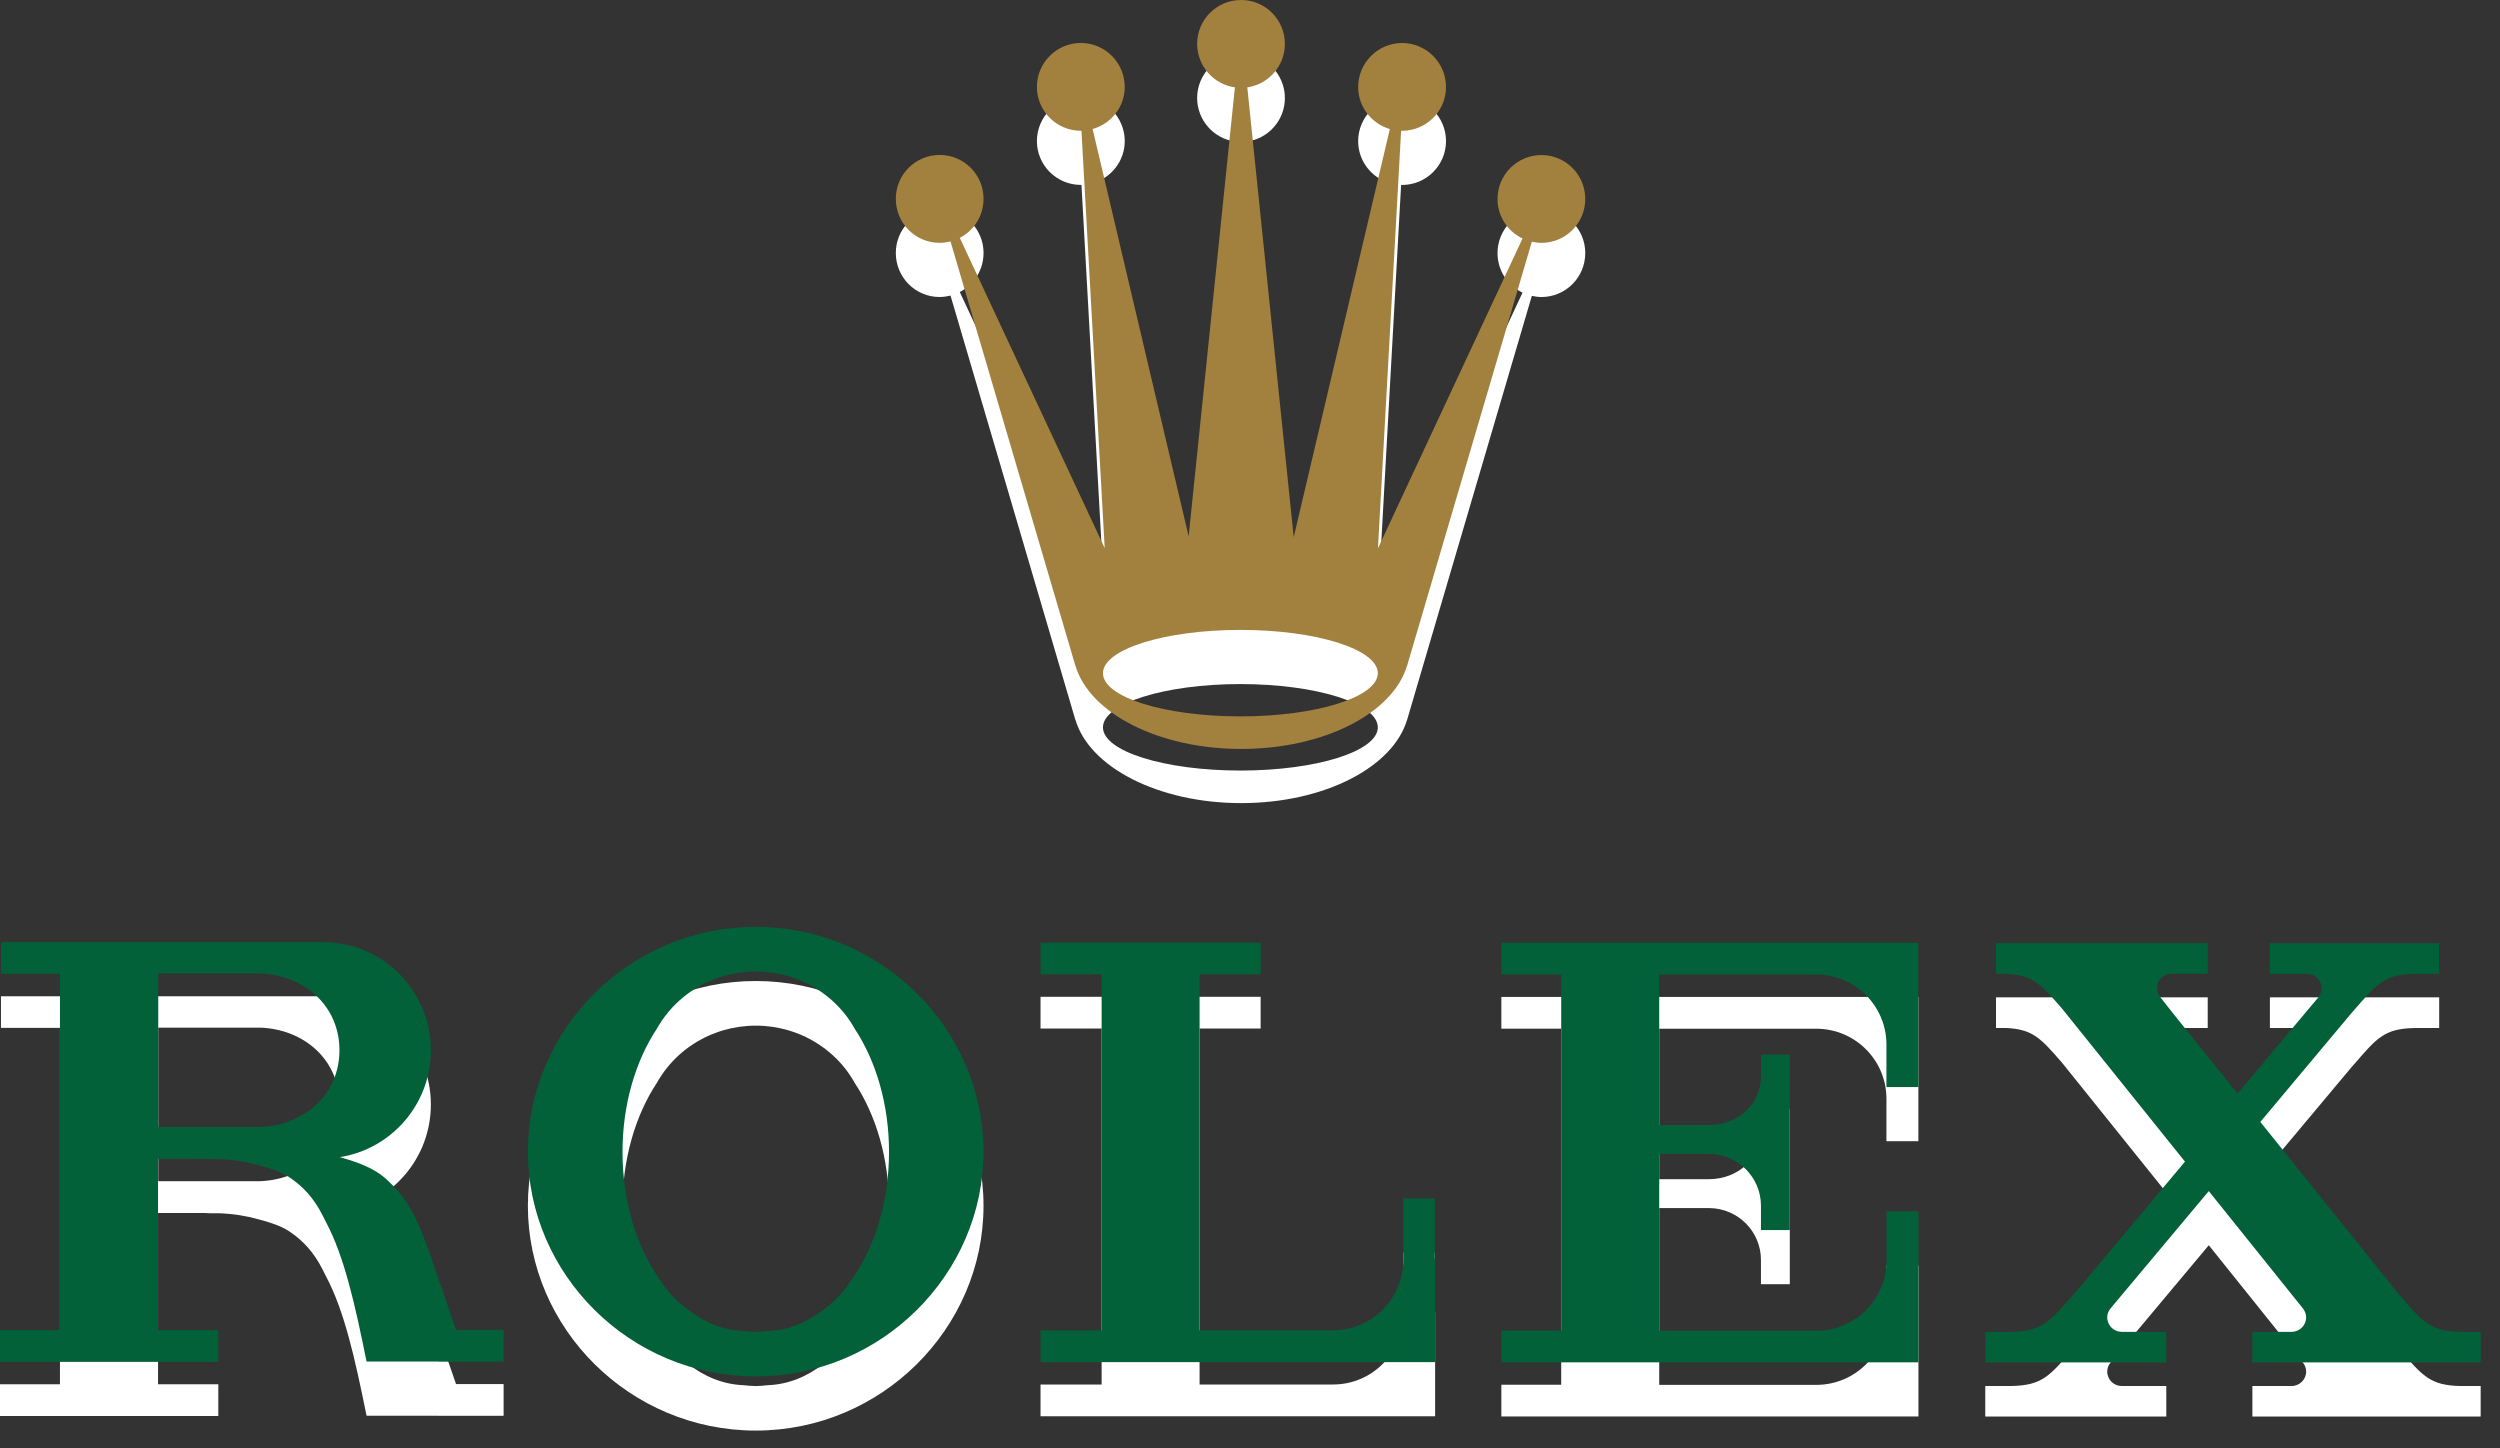
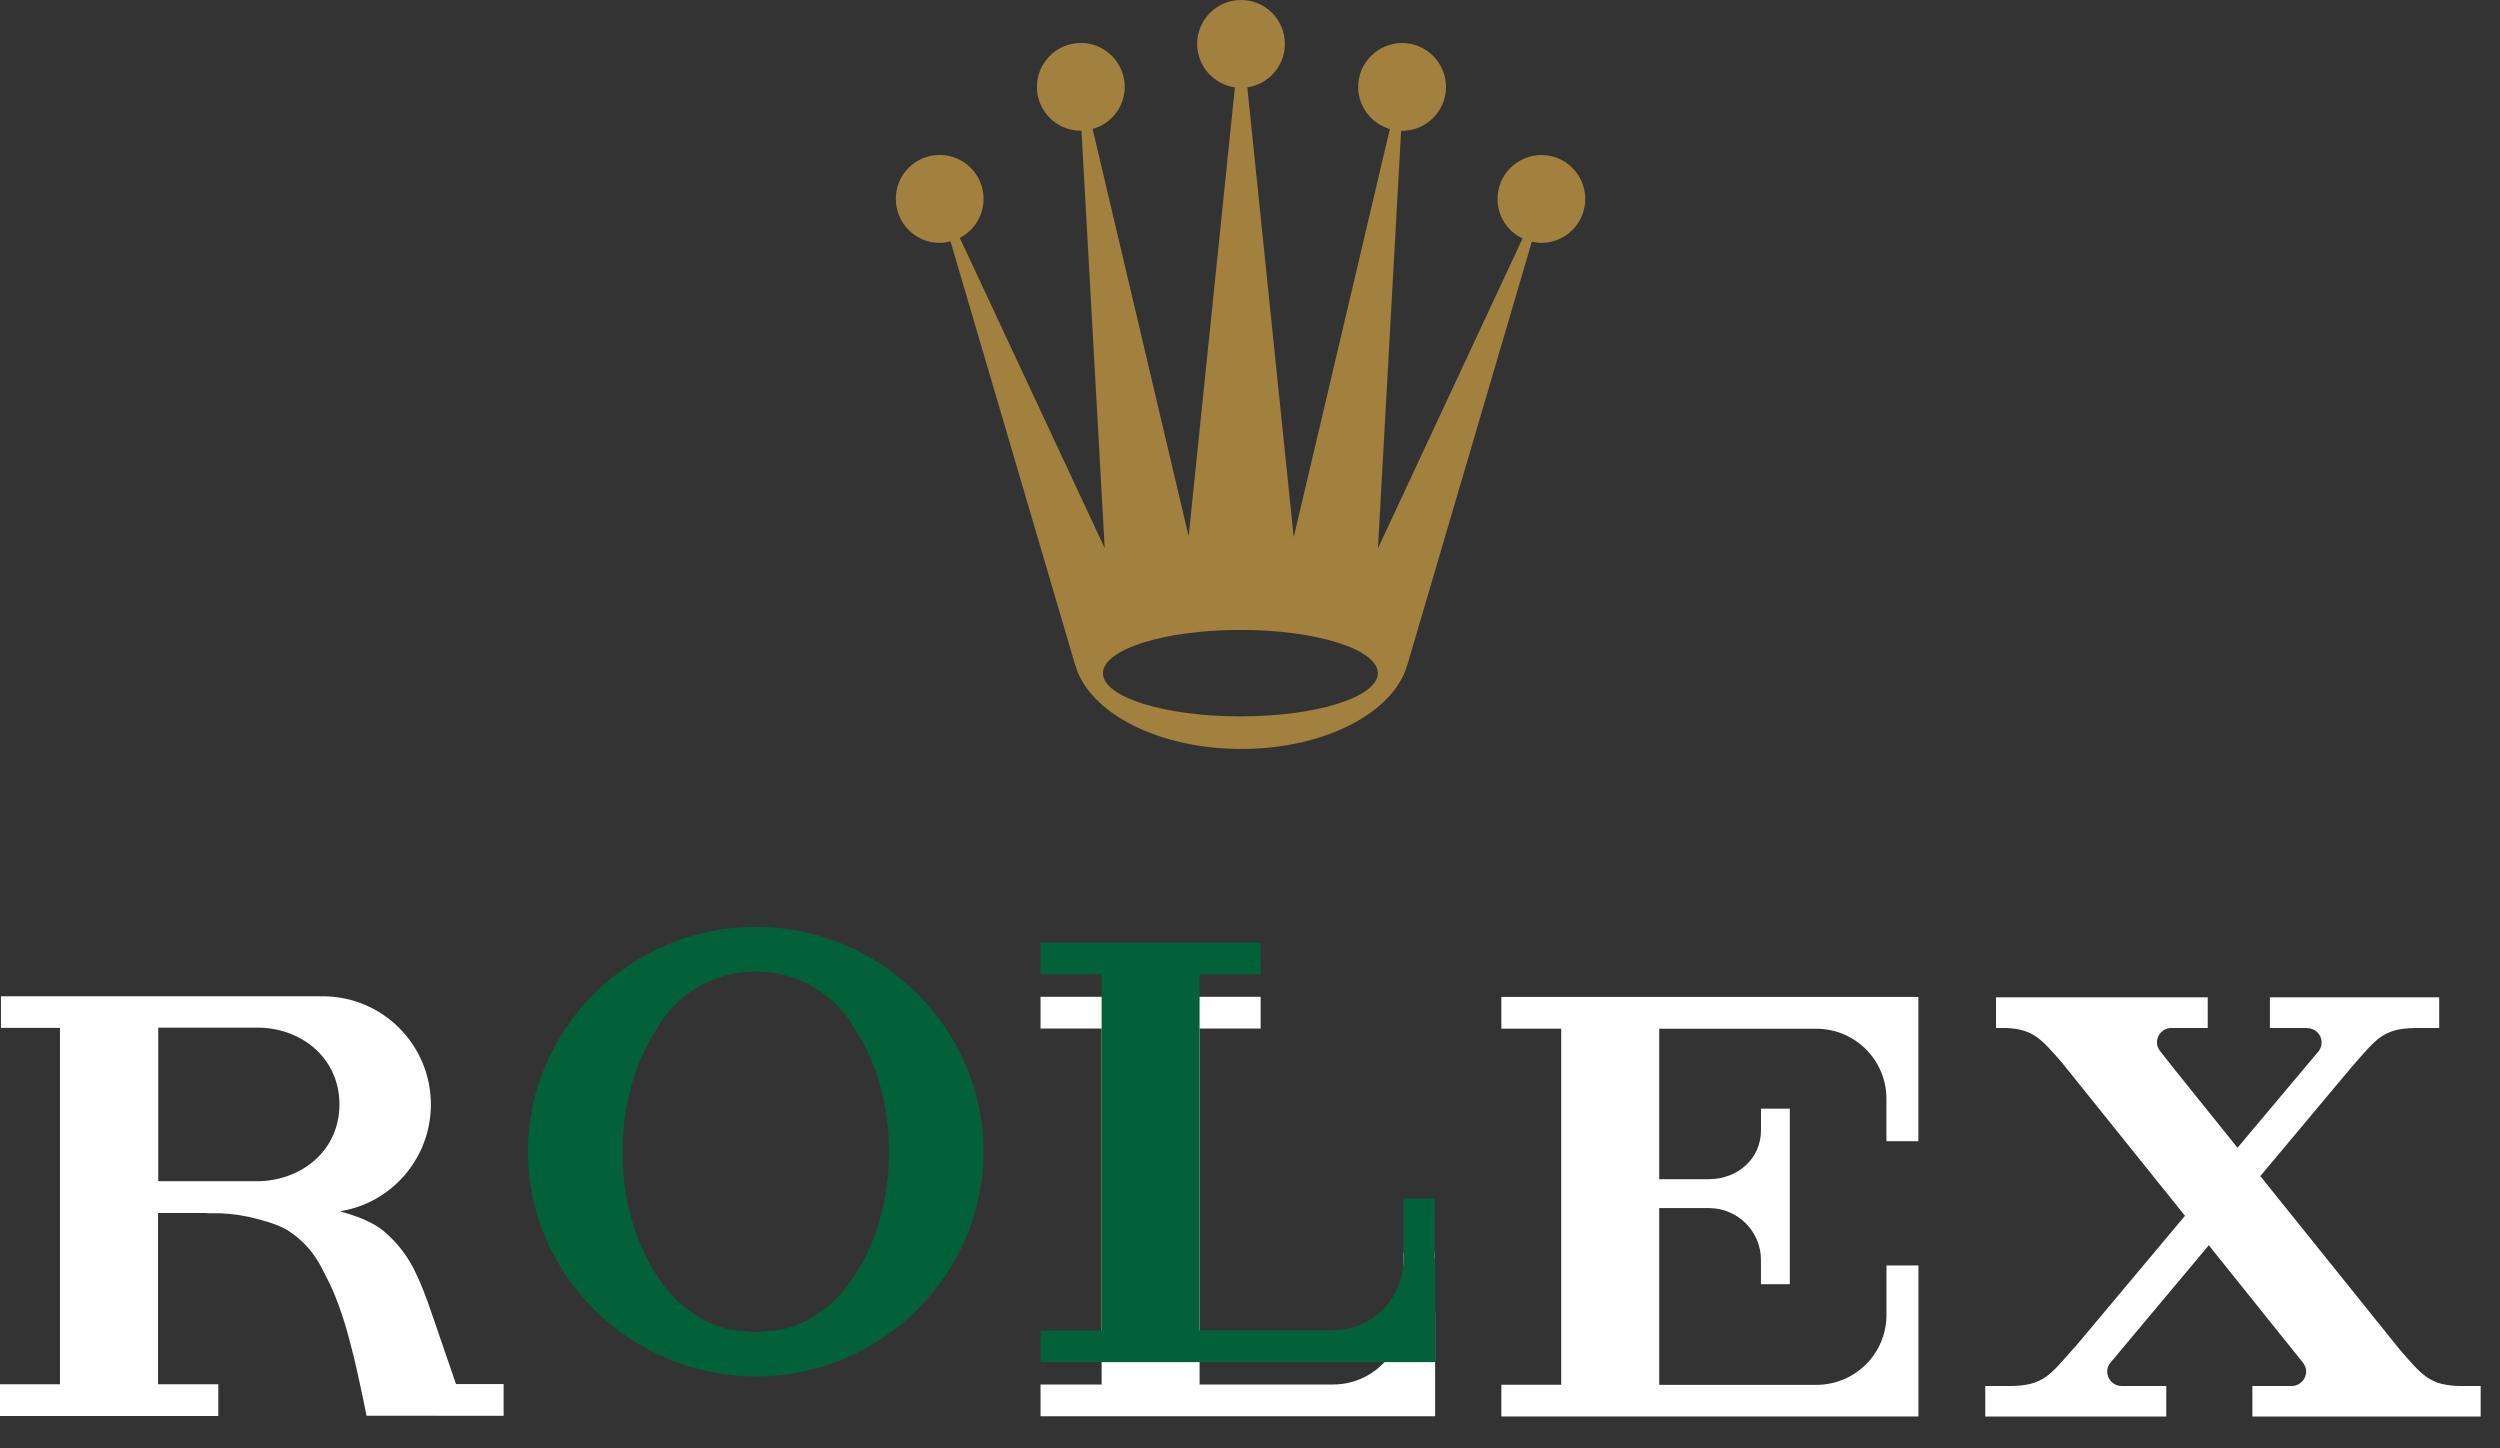
<svg xmlns="http://www.w3.org/2000/svg" width="126" height="73" viewBox="0 0 126 73" fill="none">
  <rect x="0" y="0" width="126" height="73" fill="#333333" stroke="none" />
-   <path d="M47.358 14.969C47.543 14.969 47.732 14.939 47.906 14.898L54.198 36.279H54.203C54.902 38.664 58.377 40.477 62.559 40.477C66.743 40.477 70.21 38.665 70.916 36.279H70.919L77.205 14.912C77.353 14.942 77.516 14.97 77.686 14.97C78.909 14.97 79.897 13.982 79.897 12.753C79.897 11.539 78.912 10.545 77.686 10.545C76.468 10.545 75.475 11.536 75.475 12.753C75.475 13.64 75.988 14.394 76.736 14.748L69.448 30.369L70.616 9.322C70.633 9.322 70.649 9.322 70.665 9.322C71.883 9.322 72.879 8.334 72.879 7.113C72.879 5.893 71.886 4.897 70.665 4.897C69.451 4.897 68.451 5.893 68.451 7.113C68.451 8.121 69.131 8.964 70.048 9.234L65.203 29.804L62.864 7.132C63.939 6.974 64.758 6.054 64.758 4.94C64.758 3.723 63.773 2.729 62.55 2.729C61.325 2.729 60.336 3.72 60.336 4.94C60.336 6.054 61.166 6.982 62.239 7.132L59.908 29.76L55.068 9.231C55.999 8.969 56.687 8.123 56.687 7.11C56.687 5.89 55.694 4.894 54.476 4.894C53.251 4.894 52.26 5.89 52.26 7.11C52.26 8.328 53.251 9.319 54.476 9.319C54.487 9.319 54.492 9.319 54.506 9.319L55.677 30.355L48.373 14.718C49.088 14.349 49.571 13.609 49.571 12.747C49.571 11.532 48.586 10.539 47.357 10.539C46.137 10.539 45.149 11.53 45.149 12.747C45.149 13.981 46.135 14.969 47.358 14.969ZM62.517 34.477C66.344 34.477 69.442 35.457 69.442 36.658C69.442 37.864 66.344 38.836 62.517 38.836C58.691 38.836 55.589 37.867 55.589 36.658C55.59 35.457 58.691 34.477 62.517 34.477Z" fill="white" />
-   <path d="M38.091 49.443C31.747 49.443 26.605 54.594 26.605 60.771C26.605 66.956 31.747 72.101 38.091 72.101C44.429 72.101 49.569 66.954 49.569 60.771C49.569 54.594 44.429 49.443 38.091 49.443ZM42.862 67.316C42.507 67.848 42.062 68.323 41.541 68.705C40.692 69.385 39.723 69.778 38.694 69.814C38.5 69.835 38.295 69.857 38.091 69.857C37.878 69.857 37.679 69.835 37.477 69.814C36.448 69.775 35.488 69.385 34.636 68.705C34.115 68.323 33.667 67.85 33.315 67.316C32.122 65.668 31.374 63.358 31.374 60.792C31.374 58.38 32.04 56.19 33.102 54.583C33.7 53.513 34.636 52.666 35.782 52.17C35.791 52.167 35.799 52.161 35.81 52.156C35.862 52.134 35.916 52.112 35.976 52.093C36.127 52.03 36.282 51.978 36.441 51.929C36.962 51.777 37.519 51.692 38.092 51.692C38.666 51.692 39.219 51.777 39.741 51.929C39.902 51.978 40.054 52.028 40.21 52.091C40.262 52.115 40.317 52.137 40.377 52.156C40.382 52.167 40.393 52.167 40.404 52.17C41.54 52.667 42.49 53.513 43.079 54.583C44.149 56.202 44.807 58.388 44.807 60.792C44.803 63.358 44.058 65.67 42.862 67.316Z" fill="white" />
  <path d="M72.314 63.132H70.725V66.325C70.676 68.238 69.117 69.778 67.193 69.778C67.185 69.778 67.177 69.775 67.171 69.775V69.78H62.302H60.459V51.837H63.536V50.24H60.459H60.121H52.443V51.837H55.522V69.781H52.443V71.381H70.725H72.079H72.205H72.314V71.375H72.33V66.156H72.314V63.132H72.314Z" fill="white" />
  <path d="M96.574 50.245H96.555H96.448H91.527H75.668V51.845H78.685V69.792H75.668V71.386V71.391H91.527H95.078H96.448H96.555H96.574H96.689V66.178V63.781H95.079V66.301C95.062 68.234 93.487 69.797 91.547 69.797C91.536 69.797 91.533 69.797 91.527 69.797H85.825H83.688H83.625V61.172V60.888H85.228C85.244 60.888 85.255 60.888 85.269 60.888H86.162C87.592 60.904 88.752 62.067 88.752 63.498C88.752 63.522 88.752 63.541 88.749 63.555H88.752V64.388V64.723H90.206V64.51V60.888V60.874V59.578V59.572V55.947V55.877H88.754V56.903H88.751C88.751 56.922 88.754 56.944 88.754 56.96C88.754 58.393 87.594 59.414 86.161 59.43H85.228H84.231H83.625V51.848H83.688H88.244C88.266 51.848 88.29 51.848 88.312 51.848H91.56C93.495 51.859 95.059 53.418 95.076 55.342V57.517H96.686V55.467V50.256V50.248H96.574L96.574 50.245Z" fill="white" />
  <path d="M123.995 69.857C122.461 69.819 122.101 69.347 120.916 67.982L113.92 59.275L118.549 53.747V53.75C119.791 52.328 120.127 51.837 121.726 51.812H122.714H122.935V50.267H122.714H118.167H117.954H114.616H114.403V51.812H114.616H116.276V51.818C116.281 51.818 116.281 51.818 116.281 51.818C116.685 51.818 117.009 52.137 117.009 52.538C117.009 52.7 116.957 52.841 116.876 52.961L112.77 57.847L109.549 53.838L108.878 52.986C108.777 52.863 108.709 52.705 108.709 52.536C108.709 52.137 109.034 51.815 109.432 51.81H111.269V50.265H108.007H103.239H100.599V51.81H101.107C102.466 51.873 102.859 52.336 103.93 53.565L110.123 61.276L104.547 67.93V67.916C103.3 69.344 102.961 69.824 101.359 69.855H100.385H100.057V71.394H100.385H105.663H105.994H108.849H109.181V69.855H108.849H106.935H106.933C106.534 69.855 106.204 69.533 106.204 69.123C106.204 68.954 106.267 68.798 106.371 68.675L111.323 62.76L115.436 67.889L116.064 68.67C116.162 68.798 116.231 68.953 116.231 69.123C116.231 69.524 115.903 69.855 115.499 69.855C115.499 69.855 115.499 69.855 115.494 69.855H113.52V71.394H113.537H125.025V69.855H123.996V69.857H123.995V69.857Z" fill="white" />
  <path d="M22.983 69.757L21.585 65.692C20.927 63.888 20.466 63.069 19.445 62.138C18.771 61.535 17.832 61.251 17.133 61.049C19.734 60.637 21.716 58.38 21.716 55.667C21.716 52.656 19.279 50.213 16.268 50.213C16.238 50.213 16.205 50.219 16.164 50.219V50.213H7.965H3.022H0.049V51.805H3.022V69.768H0V71.367H7.921H11.003V69.768H7.965V61.136H10.323C10.399 61.139 10.47 61.142 10.544 61.147H11.022C11.775 61.175 12.43 61.284 13.014 61.45C13.56 61.592 14.142 61.778 14.524 62.026C15.043 62.364 15.599 62.834 16.088 63.669C16.214 63.893 16.328 64.117 16.438 64.341C17.336 66.033 17.876 68.378 18.474 71.353H22.109V71.358H25.382V69.756H22.982V69.757H22.983ZM13.126 59.532H7.976V51.793H13.123C15.34 51.878 17.108 53.425 17.108 55.661C17.108 57.897 15.34 59.433 13.126 59.532Z" fill="white" />
  <path d="M47.358 12.239C47.543 12.239 47.732 12.209 47.906 12.168L54.198 33.549H54.203C54.902 35.935 58.377 37.747 62.559 37.747C66.743 37.747 70.21 35.935 70.916 33.549H70.919L77.205 12.182C77.353 12.213 77.516 12.24 77.686 12.24C78.909 12.24 79.897 11.252 79.897 10.024C79.897 8.809 78.912 7.815 77.686 7.815C76.468 7.815 75.475 8.806 75.475 10.024C75.475 10.911 75.988 11.664 76.736 12.019L69.448 27.639L70.616 6.592C70.633 6.592 70.649 6.592 70.665 6.592C71.883 6.592 72.879 5.604 72.879 4.384C72.879 3.164 71.886 2.167 70.665 2.167C69.451 2.167 68.451 3.164 68.451 4.384C68.451 5.391 69.131 6.234 70.048 6.504L65.203 27.074L62.864 4.403C63.939 4.245 64.758 3.325 64.758 2.211C64.758 0.993 63.773 0 62.55 0C61.325 0 60.336 0.991 60.336 2.211C60.336 3.325 61.166 4.253 62.239 4.403L59.908 27.031L55.068 6.502C55.999 6.24 56.687 5.393 56.687 4.381C56.687 3.161 55.694 2.165 54.476 2.165C53.251 2.165 52.26 3.161 52.26 4.381C52.26 5.599 53.251 6.59 54.476 6.59C54.487 6.59 54.492 6.59 54.506 6.59L55.677 27.625L48.373 11.988C49.088 11.62 49.571 10.88 49.571 10.017C49.571 8.802 48.586 7.809 47.357 7.809C46.137 7.809 45.149 8.8 45.149 10.017C45.149 11.251 46.135 12.239 47.358 12.239ZM62.517 31.747C66.344 31.747 69.442 32.727 69.442 33.928C69.442 35.135 66.344 36.106 62.517 36.106C58.691 36.106 55.589 35.137 55.589 33.928C55.59 32.727 58.691 31.747 62.517 31.747Z" fill="#A2803E" />
  <path d="M38.091 46.713C31.747 46.713 26.605 51.864 26.605 58.041C26.605 64.226 31.747 69.372 38.091 69.372C44.429 69.372 49.569 64.224 49.569 58.041C49.569 51.864 44.429 46.713 38.091 46.713ZM42.862 64.587C42.507 65.119 42.062 65.594 41.541 65.976C40.692 66.655 39.723 67.049 38.694 67.084C38.5 67.106 38.295 67.128 38.091 67.128C37.878 67.128 37.679 67.106 37.477 67.084C36.448 67.046 35.488 66.656 34.636 65.976C34.115 65.594 33.667 65.121 33.315 64.587C32.122 62.938 31.374 60.629 31.374 58.063C31.374 55.65 32.04 53.461 33.102 51.853C33.7 50.784 34.636 49.937 35.782 49.441C35.791 49.438 35.799 49.432 35.81 49.427C35.862 49.405 35.916 49.383 35.976 49.364C36.127 49.301 36.282 49.249 36.441 49.2C36.962 49.047 37.519 48.963 38.092 48.963C38.666 48.963 39.219 49.047 39.741 49.2C39.902 49.249 40.054 49.298 40.21 49.361C40.262 49.386 40.317 49.408 40.377 49.427C40.382 49.438 40.393 49.438 40.404 49.441C41.54 49.938 42.49 50.784 43.079 51.853C44.149 53.472 44.807 55.658 44.807 58.063C44.803 60.629 44.058 62.941 42.862 64.587Z" fill="#026139" />
  <path d="M72.314 60.402H70.725V63.595C70.676 65.509 69.117 67.048 67.193 67.048C67.185 67.048 67.177 67.045 67.171 67.045V67.05H62.302H60.459V49.107H63.536V47.511H60.459H60.121H52.443V49.107H55.522V67.052H52.443V68.651H70.725H72.079H72.205H72.314V68.646H72.33V63.426H72.314V60.402H72.314Z" fill="#026139" />
-   <path d="M96.574 47.516H96.555H96.448H91.527H75.668V49.115H78.685V67.062H75.668V68.656V68.662H91.527H95.078H96.448H96.555H96.574H96.689V63.448V61.052H95.079V63.571C95.062 65.504 93.487 67.068 91.547 67.068C91.536 67.068 91.533 67.068 91.527 67.068H85.825H83.688H83.625V58.443V58.159H85.228C85.244 58.159 85.255 58.159 85.269 58.159H86.162C87.592 58.175 88.752 59.338 88.752 60.769C88.752 60.793 88.752 60.812 88.749 60.826H88.752V61.659V61.994H90.206V61.781V58.159V58.145V56.849V56.843V53.218V53.147H88.754V54.173H88.751C88.751 54.193 88.754 54.215 88.754 54.231C88.754 55.664 87.594 56.685 86.161 56.701H85.228H84.231H83.625V49.118H83.688H88.244C88.266 49.118 88.29 49.118 88.312 49.118H91.56C93.495 49.129 95.059 50.688 95.076 52.612V54.787H96.686V52.738V47.527V47.518H96.574L96.574 47.516Z" fill="#026139" />
-   <path d="M123.995 67.127C122.461 67.089 122.101 66.617 120.916 65.252L113.92 56.545L118.549 51.018V51.021C119.791 49.599 120.127 49.107 121.726 49.082H122.714H122.935V47.538H122.714H118.167H117.954H114.616H114.403V49.082H114.616H116.275V49.088C116.281 49.088 116.281 49.088 116.281 49.088C116.685 49.088 117.009 49.407 117.009 49.809C117.009 49.97 116.957 50.111 116.875 50.231L112.77 55.117L109.549 51.108L108.878 50.256C108.777 50.133 108.709 49.975 108.709 49.806C108.709 49.407 109.034 49.085 109.432 49.08H111.269V47.535H108.007H103.238H100.599V49.08H101.107C102.466 49.143 102.859 49.606 103.929 50.835L110.123 58.546L104.546 65.201V65.187C103.299 66.614 102.96 67.094 101.359 67.125H100.384H100.057V68.664H100.384H105.663H105.993H108.848H109.181V67.125H108.848H106.935H106.932C106.534 67.125 106.204 66.803 106.204 66.393C106.204 66.224 106.267 66.068 106.371 65.945L111.322 60.031L115.436 65.159L116.063 65.94C116.162 66.069 116.23 66.224 116.23 66.393C116.23 66.795 115.903 67.125 115.499 67.125C115.499 67.125 115.499 67.125 115.493 67.125H113.52V68.664H113.536H125.025V67.125H123.996V67.127H123.995Z" fill="#026139" />
-   <path d="M22.983 67.027L21.585 62.962C20.927 61.158 20.466 60.339 19.445 59.408C18.771 58.805 17.832 58.521 17.133 58.319C19.734 57.907 21.716 55.65 21.716 52.937C21.716 49.926 19.279 47.483 16.268 47.483C16.238 47.483 16.205 47.489 16.164 47.489V47.484H7.965H3.022H0.049V49.075H3.022V67.038H0V68.638H7.921H11.003V67.038H7.965V58.407H10.323C10.399 58.41 10.47 58.412 10.544 58.418H11.022C11.775 58.445 12.43 58.554 13.014 58.721C13.56 58.862 14.142 59.048 14.524 59.297C15.043 59.635 15.599 60.104 16.088 60.94C16.214 61.163 16.328 61.387 16.438 61.611C17.336 63.303 17.876 65.648 18.474 68.623H22.109V68.629H25.382V67.026H22.982V67.027H22.983ZM13.126 56.802H7.976V49.064H13.123C15.34 49.148 17.108 50.696 17.108 52.931C17.108 55.167 15.34 56.704 13.126 56.802Z" fill="#026139" />
</svg>